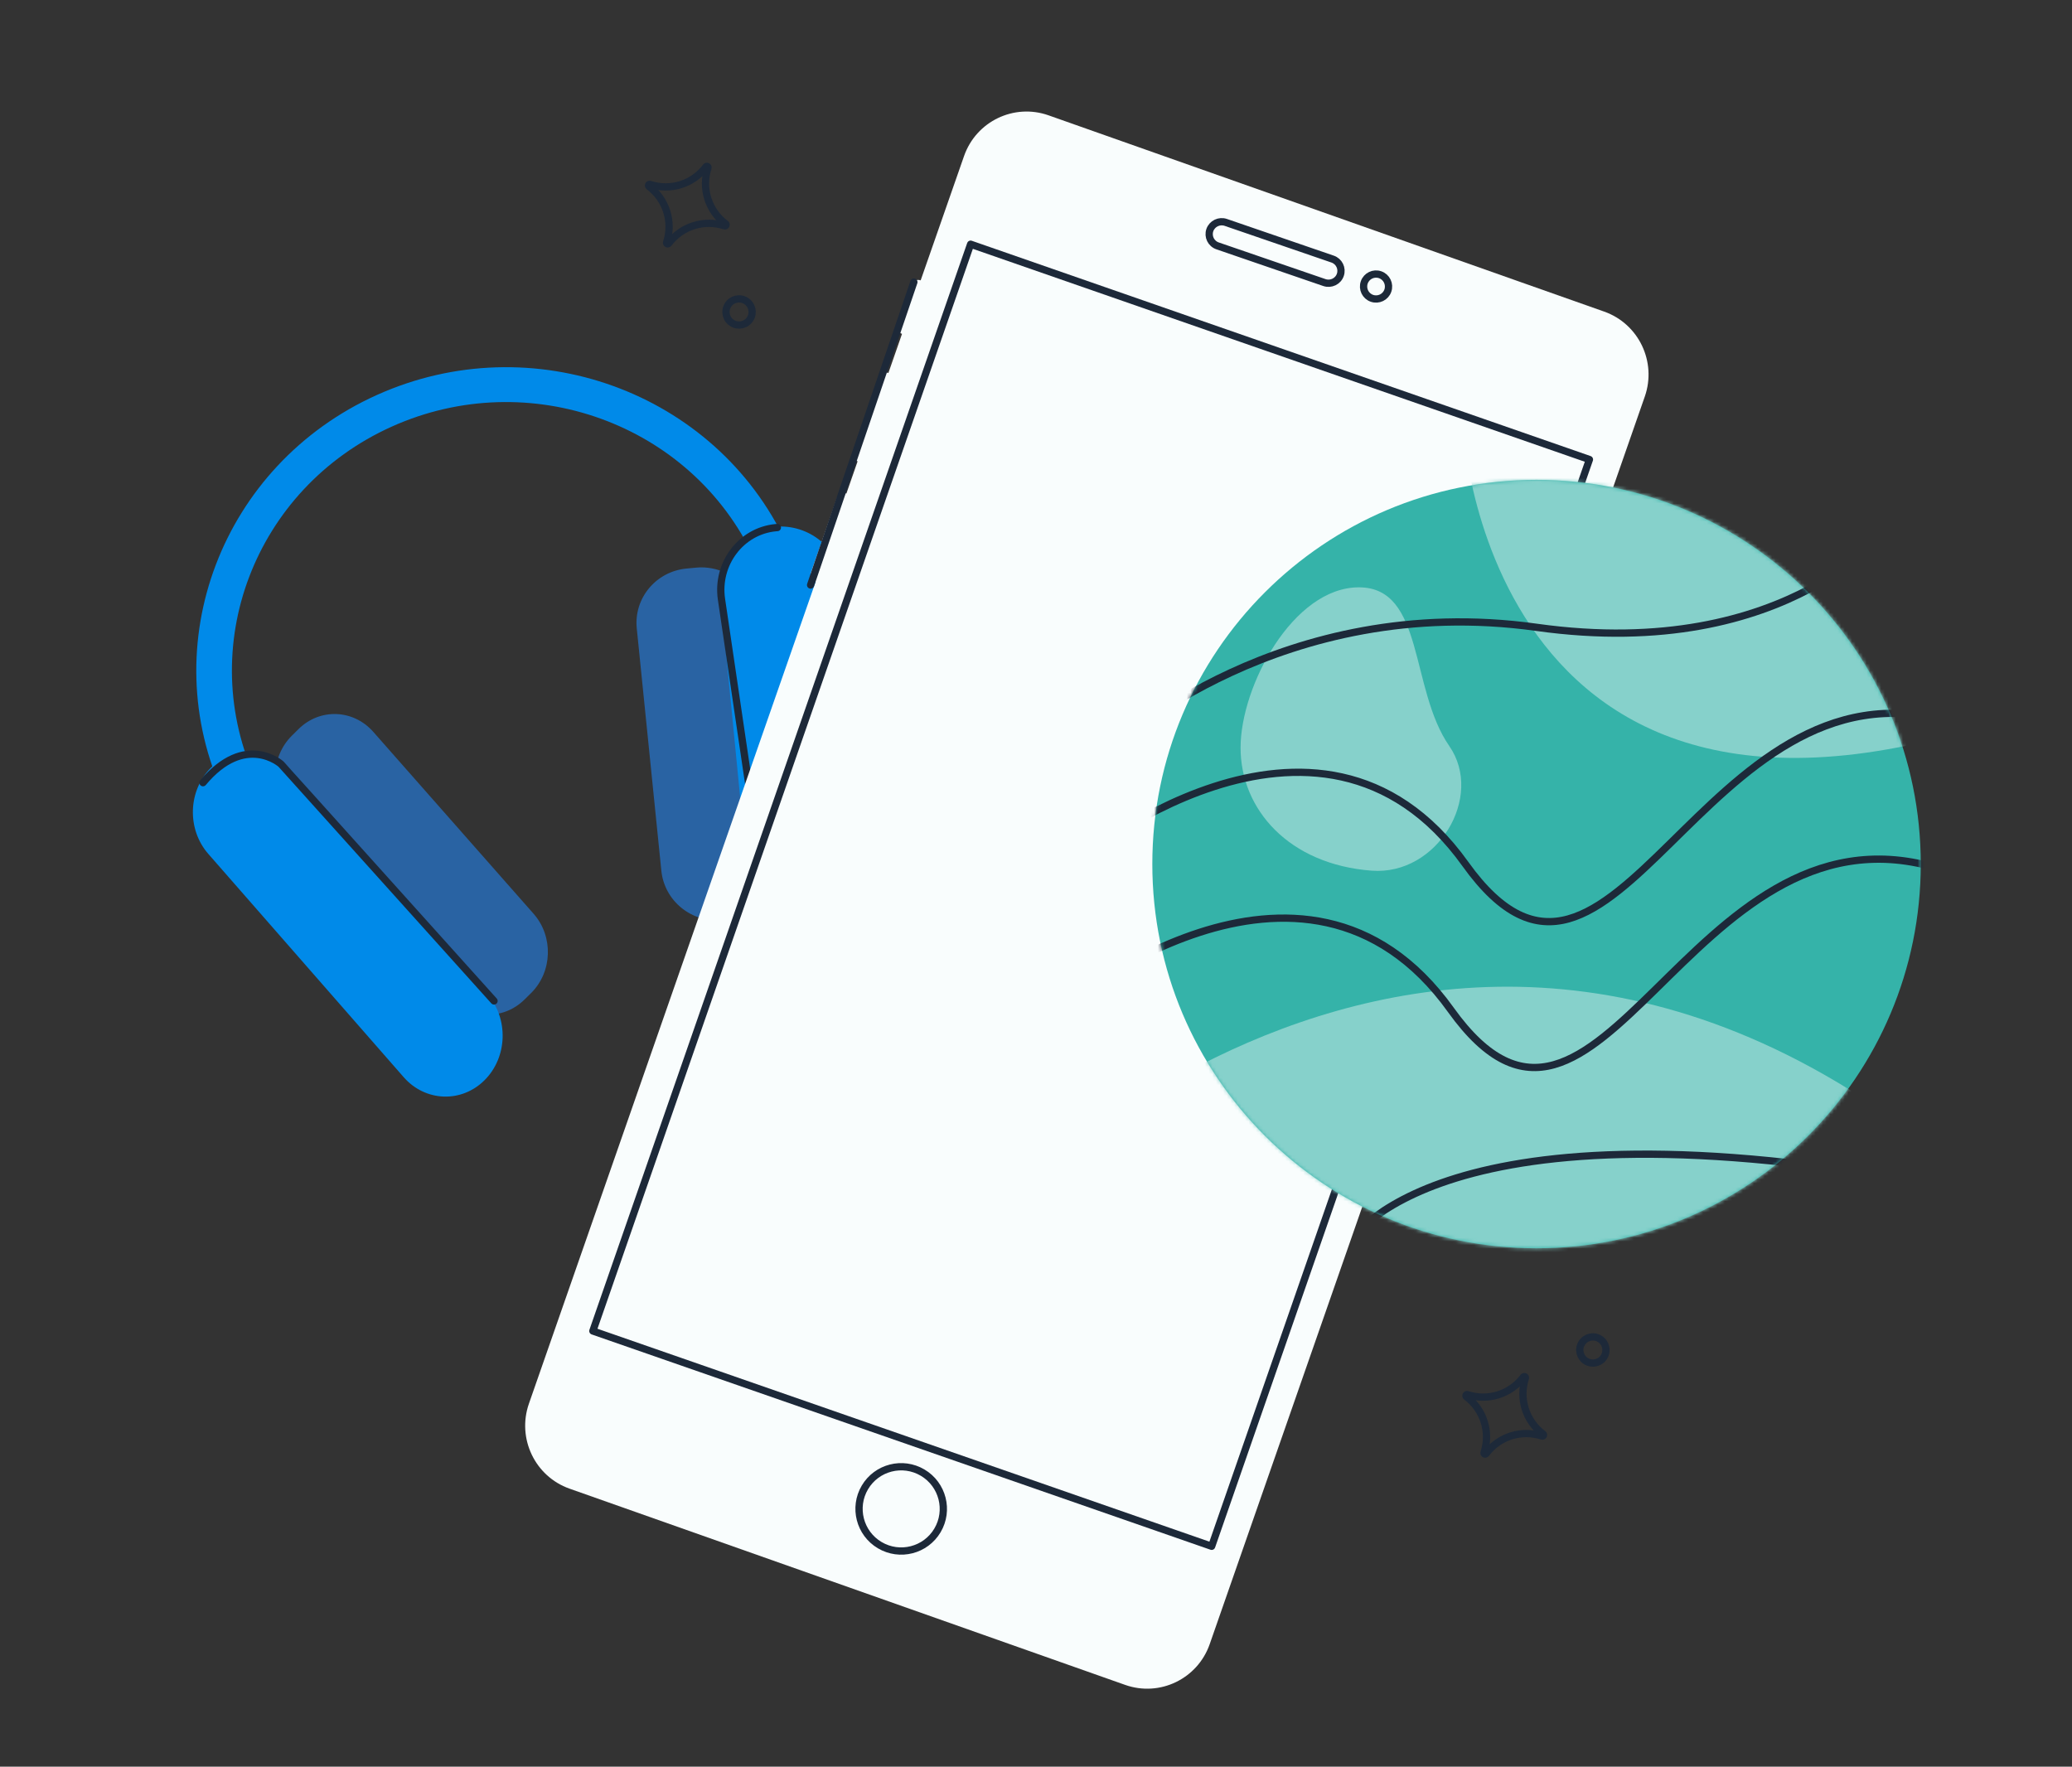
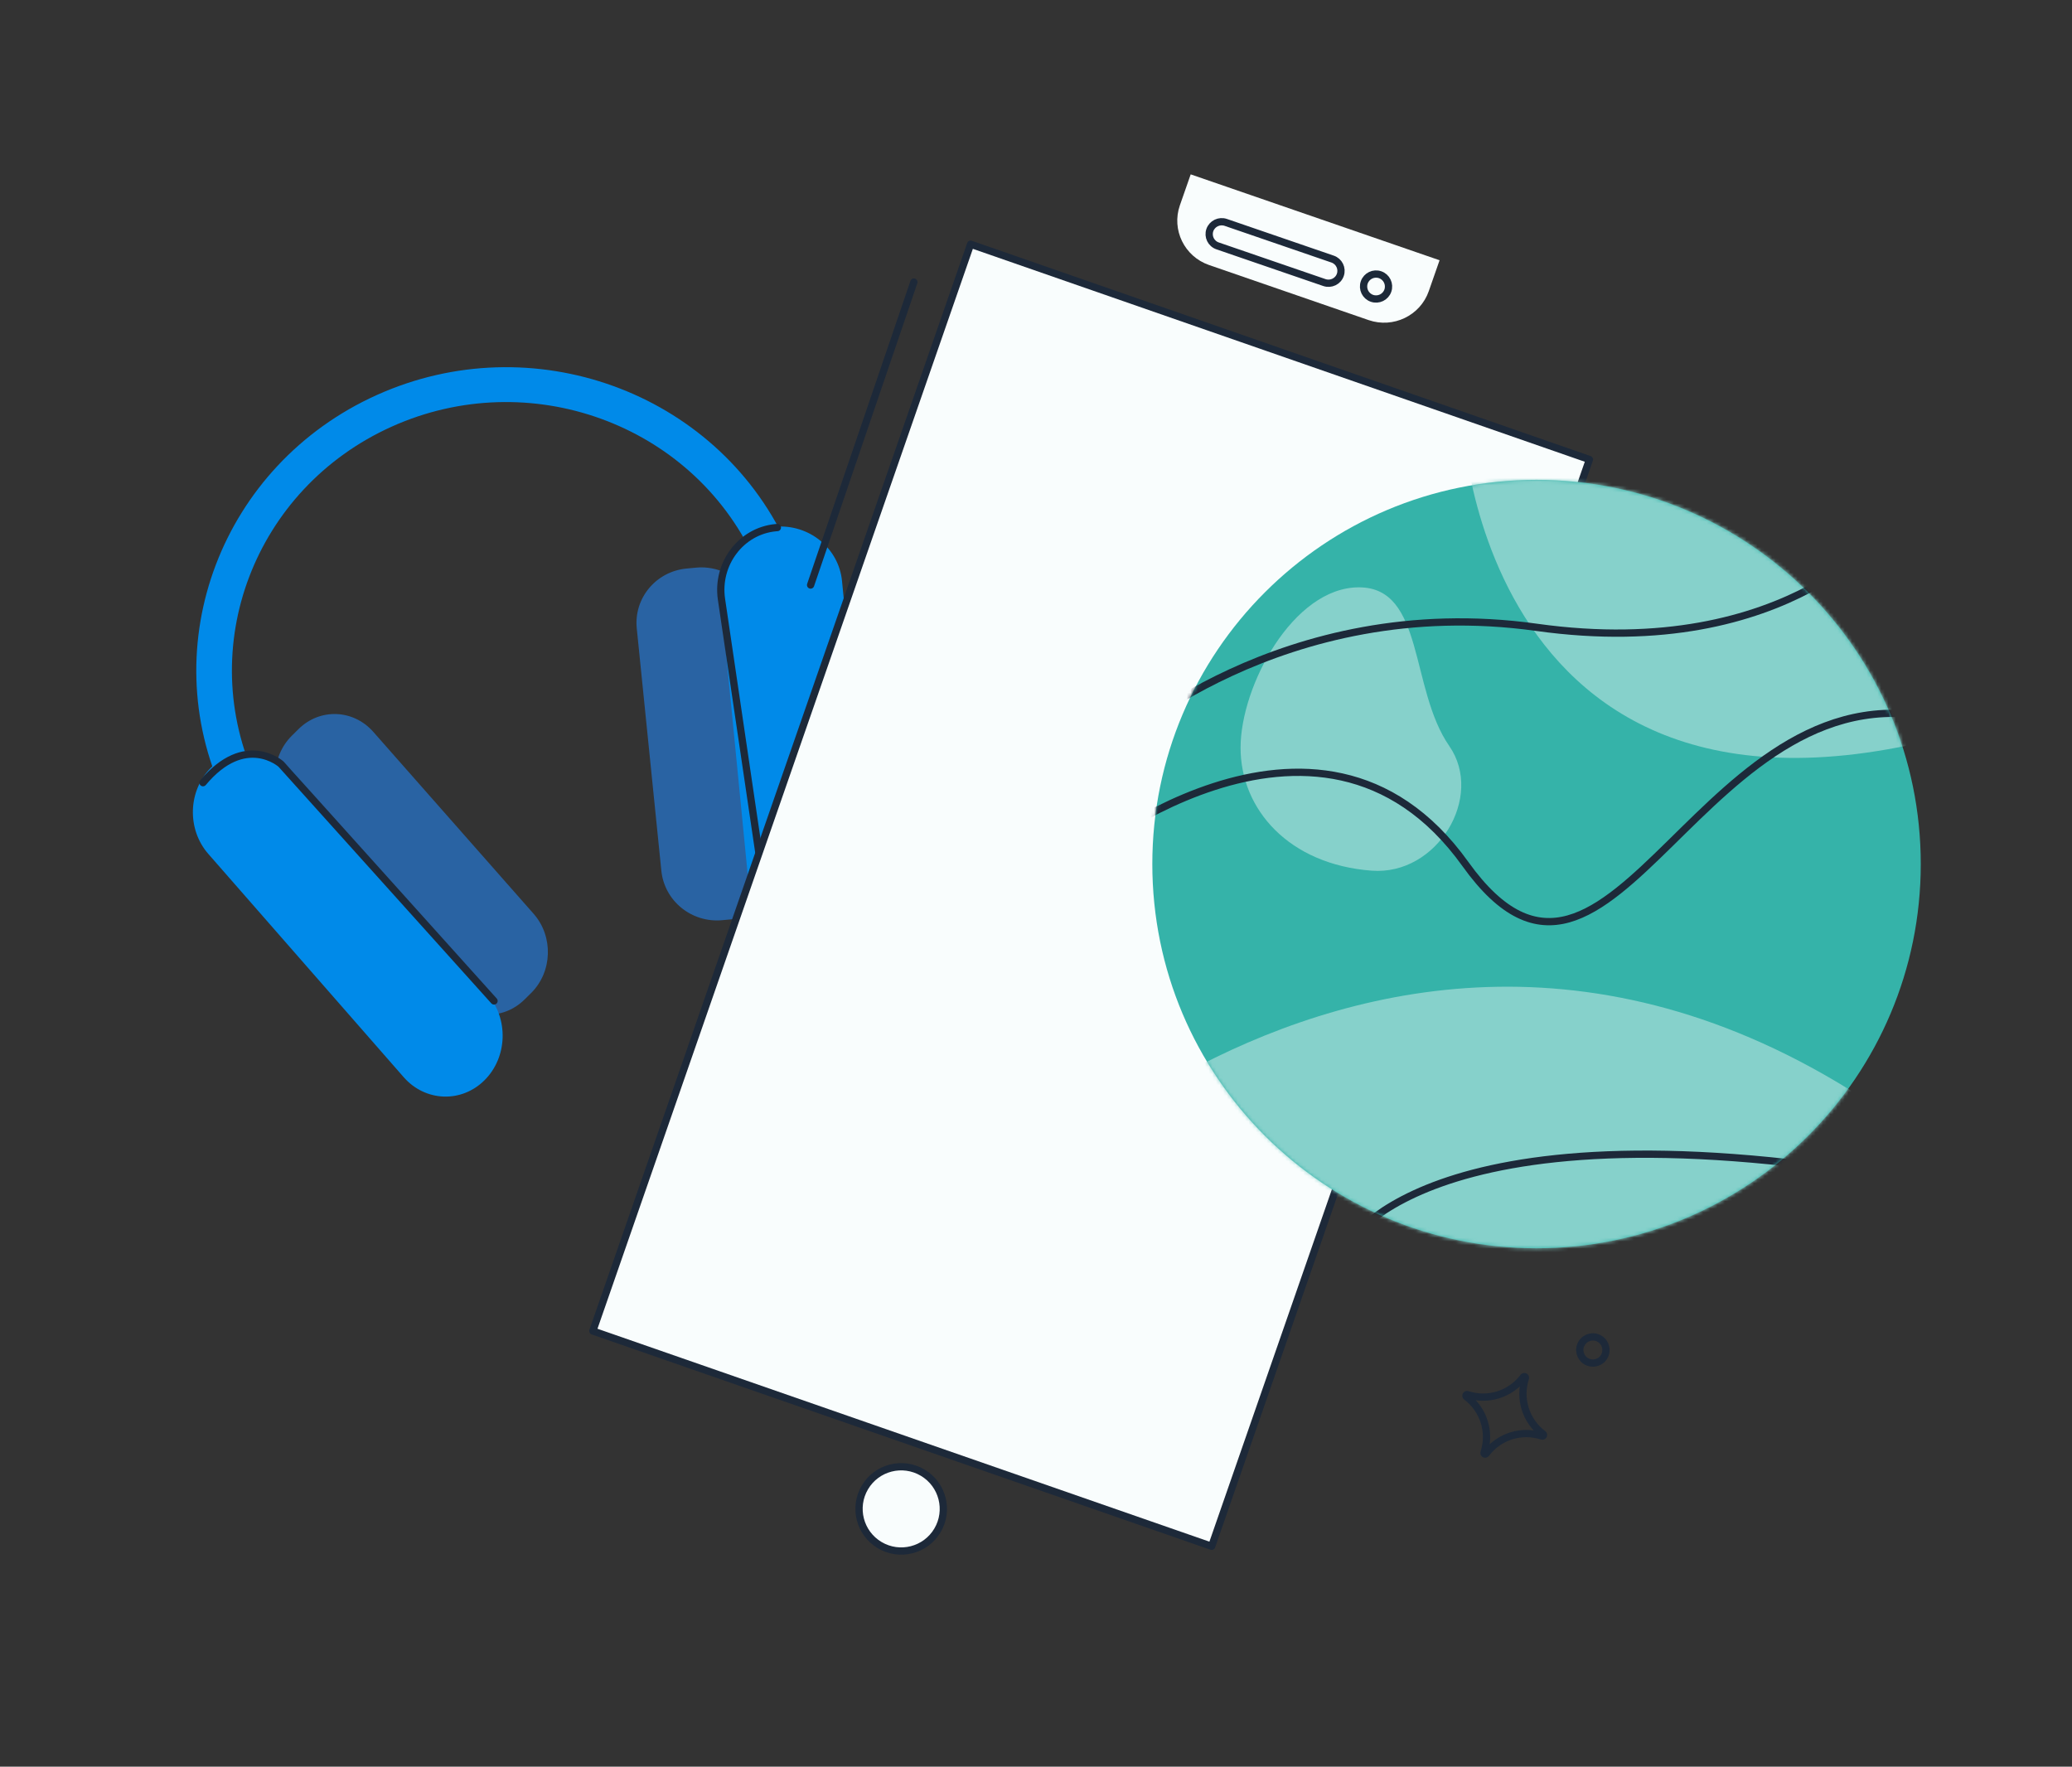
<svg xmlns="http://www.w3.org/2000/svg" width="570" height="486" viewBox="0 0 570 486" fill="none">
  <rect x="0" y="0" width="570" height="486" fill="#333333" stroke="none" />
  <path d="M82.131 200.562L80.303 202.37C74.436 208.173 74.127 217.924 79.614 224.151L123.728 274.21C129.214 280.436 138.418 280.779 144.285 274.977L146.113 273.169C151.981 267.366 152.289 257.614 146.802 251.388L102.689 201.329C97.202 195.103 87.998 194.759 82.131 200.562Z" fill="#2963A3" />
  <path d="M198.684 253.141L201.303 252.894C209.71 252.103 215.843 244.736 215.002 236.441L208.235 169.743C207.393 161.448 199.896 155.365 191.489 156.156L188.869 156.403C180.462 157.194 174.329 164.561 175.171 172.856L181.937 239.553C182.779 247.849 190.277 253.932 198.684 253.141Z" fill="#2963A3" />
  <path d="M80.29 212.019C74.35 205.232 64.391 204.854 58.044 211.176C51.698 217.498 51.368 228.125 57.308 234.912L111.048 296.322C116.987 303.109 126.947 303.487 133.293 297.165C139.64 290.843 139.97 280.216 134.03 273.429L80.29 212.019Z" fill="#008AE9" />
  <path d="M206.06 244.359C206.943 253.385 215.172 260.057 224.441 259.261C233.709 258.465 240.507 250.502 239.624 241.476L231.634 159.807C230.751 150.781 222.521 144.109 213.253 144.905C203.984 145.701 197.186 153.664 198.069 162.69L206.06 244.359Z" fill="#008AE9" />
  <path fill-rule="evenodd" clip-rule="evenodd" d="M207.419 153.413C190.135 116.497 145.503 100.363 107.732 117.377C69.961 134.39 53.352 178.108 70.637 215.024L71.035 215.874L62.126 219.888L61.727 219.037C42.191 177.312 60.963 127.899 103.655 108.669C146.347 89.439 196.793 107.675 216.329 149.4L216.727 150.25L207.818 154.264L207.419 153.413Z" fill="#008AE9" />
  <path d="M135.904 275.354L77.313 210.209C77.313 210.209 67.473 201.389 55.842 215.312" stroke="#1D2939" stroke-width="2" stroke-linecap="round" stroke-linejoin="round" />
  <path d="M210.787 248.277L198.478 164.853C197.042 155.135 203.833 146.061 213.397 145.162C213.547 145.145 213.697 145.128 213.853 145.126" stroke="#1D2939" stroke-width="2" stroke-linecap="round" stroke-linejoin="round" />
-   <path d="M178.519 51.282C178.234 51.067 178.468 50.617 178.808 50.727C184.455 52.583 190.648 50.631 194.211 45.885C194.425 45.601 194.875 45.835 194.765 46.175C192.915 51.818 194.874 58.011 199.624 61.578C199.909 61.793 199.676 62.242 199.335 62.132C193.689 60.277 187.496 62.229 183.933 66.975C183.719 67.259 183.268 67.025 183.378 66.685C185.228 61.042 183.27 54.848 178.519 51.282Z" stroke="#1D2939" stroke-width="2" stroke-linecap="round" stroke-linejoin="round" />
  <path d="M403.393 384.21C403.108 383.995 403.341 383.545 403.682 383.655C409.328 385.511 415.521 383.559 419.084 378.813C419.298 378.529 419.749 378.763 419.639 379.103C417.789 384.746 419.747 390.939 424.498 394.506C424.783 394.721 424.549 395.171 424.209 395.06C418.563 393.205 412.369 395.157 408.807 399.902C408.592 400.187 408.142 399.953 408.252 399.613C410.102 393.97 408.143 387.776 403.393 384.21Z" stroke="#1D2939" stroke-width="2" stroke-linecap="round" stroke-linejoin="round" />
  <path d="M456.464 228.373C456.296 228.247 456.432 227.974 456.634 228.042C460.016 229.157 463.745 227.987 465.884 225.137C466.01 224.969 466.283 225.105 466.215 225.307C465.103 228.687 466.277 232.416 469.131 234.558C469.298 234.683 469.163 234.956 468.961 234.888C465.578 233.773 461.85 234.943 459.711 237.794C459.585 237.961 459.312 237.826 459.379 237.624C460.492 234.243 459.317 230.514 456.464 228.373Z" stroke="#1D2939" stroke-width="2" stroke-linecap="round" stroke-linejoin="round" />
  <path d="M436.363 374.477C438.072 375.49 440.282 374.929 441.296 373.217C442.311 371.504 441.745 369.299 440.031 368.283C438.316 367.267 436.112 367.831 435.097 369.544C434.083 371.256 434.649 373.461 436.363 374.477Z" stroke="#1D2939" stroke-width="2" stroke-linecap="round" stroke-linejoin="round" />
-   <path d="M201.48 88.918C203.189 89.931 205.399 89.371 206.413 87.658C207.427 85.945 206.862 83.741 205.147 82.725C203.433 81.709 201.228 82.272 200.214 83.985C199.2 85.698 199.765 87.903 201.48 88.918Z" stroke="#1D2939" stroke-width="2" stroke-linecap="round" stroke-linejoin="round" />
-   <path d="M428.579 177.617L452.482 109.081C455.802 99.53 450.809 89.081 441.307 85.719L288.44 31.722C278.933 28.376 268.542 33.383 265.206 42.931L253.272 77.124C252.204 76.744 251.025 77.307 250.652 78.395L246.874 89.213C246.496 90.286 247.058 91.472 248.141 91.848L244.395 102.6C243.327 102.22 242.148 102.783 241.775 103.871L234.658 124.274C234.28 125.347 234.842 126.533 235.925 126.909L232.844 135.757C231.776 135.376 230.596 135.939 230.223 137.028L223.106 157.43C222.729 158.503 223.29 159.689 224.373 160.066L145.498 386.16C142.179 395.711 147.172 406.159 156.674 409.522L309.549 463.517C319.055 466.862 329.446 461.855 332.783 452.308L414.156 219.044C416.26 219.792 418.557 218.682 419.299 216.568L431.083 182.784C431.825 180.67 430.719 178.36 428.615 177.612L428.605 177.607L428.6 177.616L428.579 177.617Z" fill="#F9FDFD" />
  <path d="M327.558 47.966L396.023 71.594L393.046 80.109C390.694 86.83 383.285 90.395 376.502 88.057L332.607 72.907C325.831 70.567 322.232 63.21 324.581 56.481L327.558 47.966Z" fill="#F9FDFD" />
  <path d="M428.624 176.115L414.429 217.749L428.624 176.115Z" fill="#F9FDFD" />
  <path d="M428.624 176.115L414.429 217.749" stroke="#1D2939" stroke-width="2" stroke-linecap="round" stroke-linejoin="round" />
  <path d="M251.404 77.603L222.995 160.939L251.404 77.603Z" fill="#F9FDFD" />
  <path d="M251.404 77.603L222.995 160.939" stroke="#1D2939" stroke-width="2" stroke-linecap="round" stroke-linejoin="round" />
  <path d="M366.588 71.272L337.217 61.185C335.412 60.568 333.448 61.514 332.825 63.295C332.205 65.084 333.161 67.032 334.961 67.646L364.332 77.733C366.137 78.351 368.101 77.404 368.719 75.62C369.34 73.832 368.383 71.884 366.583 71.269L366.588 71.272Z" fill="#F9FDFD" stroke="#1D2939" stroke-width="2" stroke-linecap="round" stroke-linejoin="round" />
  <path d="M381.791 79.956C382.415 78.162 381.469 76.203 379.679 75.58C377.884 74.954 375.925 75.898 375.304 77.687C374.68 79.481 375.626 81.441 377.416 82.063C379.211 82.689 381.17 81.745 381.791 79.956Z" fill="#F9FDFD" stroke="#1D2939" stroke-width="2" stroke-linecap="round" stroke-linejoin="round" />
  <path d="M267.014 67.181L437.247 126.411L333.323 425.38L163.09 366.15L267.014 67.181Z" fill="#F9FDFD" stroke="#1D2939" stroke-width="2" stroke-linecap="round" stroke-linejoin="round" />
  <path d="M242.009 425.064C247.521 428.329 254.635 426.512 257.896 421.006C261.157 415.499 259.332 408.384 253.821 405.119C248.309 401.853 241.195 403.671 237.934 409.177C234.673 414.684 236.498 421.798 242.009 425.064Z" fill="#F9FDFD" stroke="#1D2939" stroke-width="2" stroke-linecap="round" stroke-linejoin="round" />
  <path d="M422.698 343.395C481.077 343.395 528.395 296.07 528.395 237.698C528.395 179.326 481.07 132 422.698 132C364.326 132 317 179.326 317 237.698C317 296.07 364.326 343.395 422.698 343.395Z" fill="#35B3A9" />
  <mask id="mask0_3732_15205" style="mask-type:luminance" maskUnits="userSpaceOnUse" x="317" y="132" width="212" height="212">
    <path d="M422.698 343.395C481.077 343.395 528.395 296.07 528.395 237.698C528.395 179.326 481.07 132 422.698 132C364.326 132 317 179.326 317 237.698C317 296.07 364.326 343.395 422.698 343.395Z" fill="white" />
  </mask>
  <g mask="url(#mask0_3732_15205)">
    <path d="M398.7 205.243C408.364 219.18 395.405 240.868 377.372 239.522C354.574 237.816 341.277 222.658 341.277 205.692C341.277 188.725 355.736 161.573 373.82 161.573C391.905 161.573 387.786 189.497 398.7 205.243Z" fill="#86D1CB" />
    <path d="M271.108 336.277C271.108 336.277 406.261 188.791 557.372 338.697C679.109 459.464 271.108 336.277 271.108 336.277Z" fill="#86D1CB" />
    <path d="M402.649 118.557C402.649 118.557 410.254 258.401 573.5 189.35C560.049 121.484 491.586 120.307 491.586 120.307L402.649 118.549V118.557Z" fill="#86D1CB" />
    <path d="M307.13 204.802C307.13 204.802 352.603 162.764 422.705 172.575C492.8 182.386 520.835 143.848 520.835 143.848" stroke="#1D2939" stroke-width="2" stroke-linecap="round" stroke-linejoin="round" />
    <path d="M295.224 237.698C295.224 237.698 362.487 180.907 403.128 237.698C443.761 294.489 468.288 178.885 536.25 198.499" stroke="#1D2939" stroke-width="2" stroke-linecap="round" stroke-linejoin="round" />
-     <path d="M291.223 277.817C291.223 277.817 358.486 221.026 399.127 277.817C439.76 334.607 464.287 219.003 532.249 238.618" stroke="#1D2939" stroke-width="2" stroke-linecap="round" stroke-linejoin="round" />
    <path d="M369.908 343.396C369.908 343.396 390.463 301.991 520.835 323.914" stroke="#1D2939" stroke-width="2" stroke-linecap="round" stroke-linejoin="round" />
  </g>
</svg>